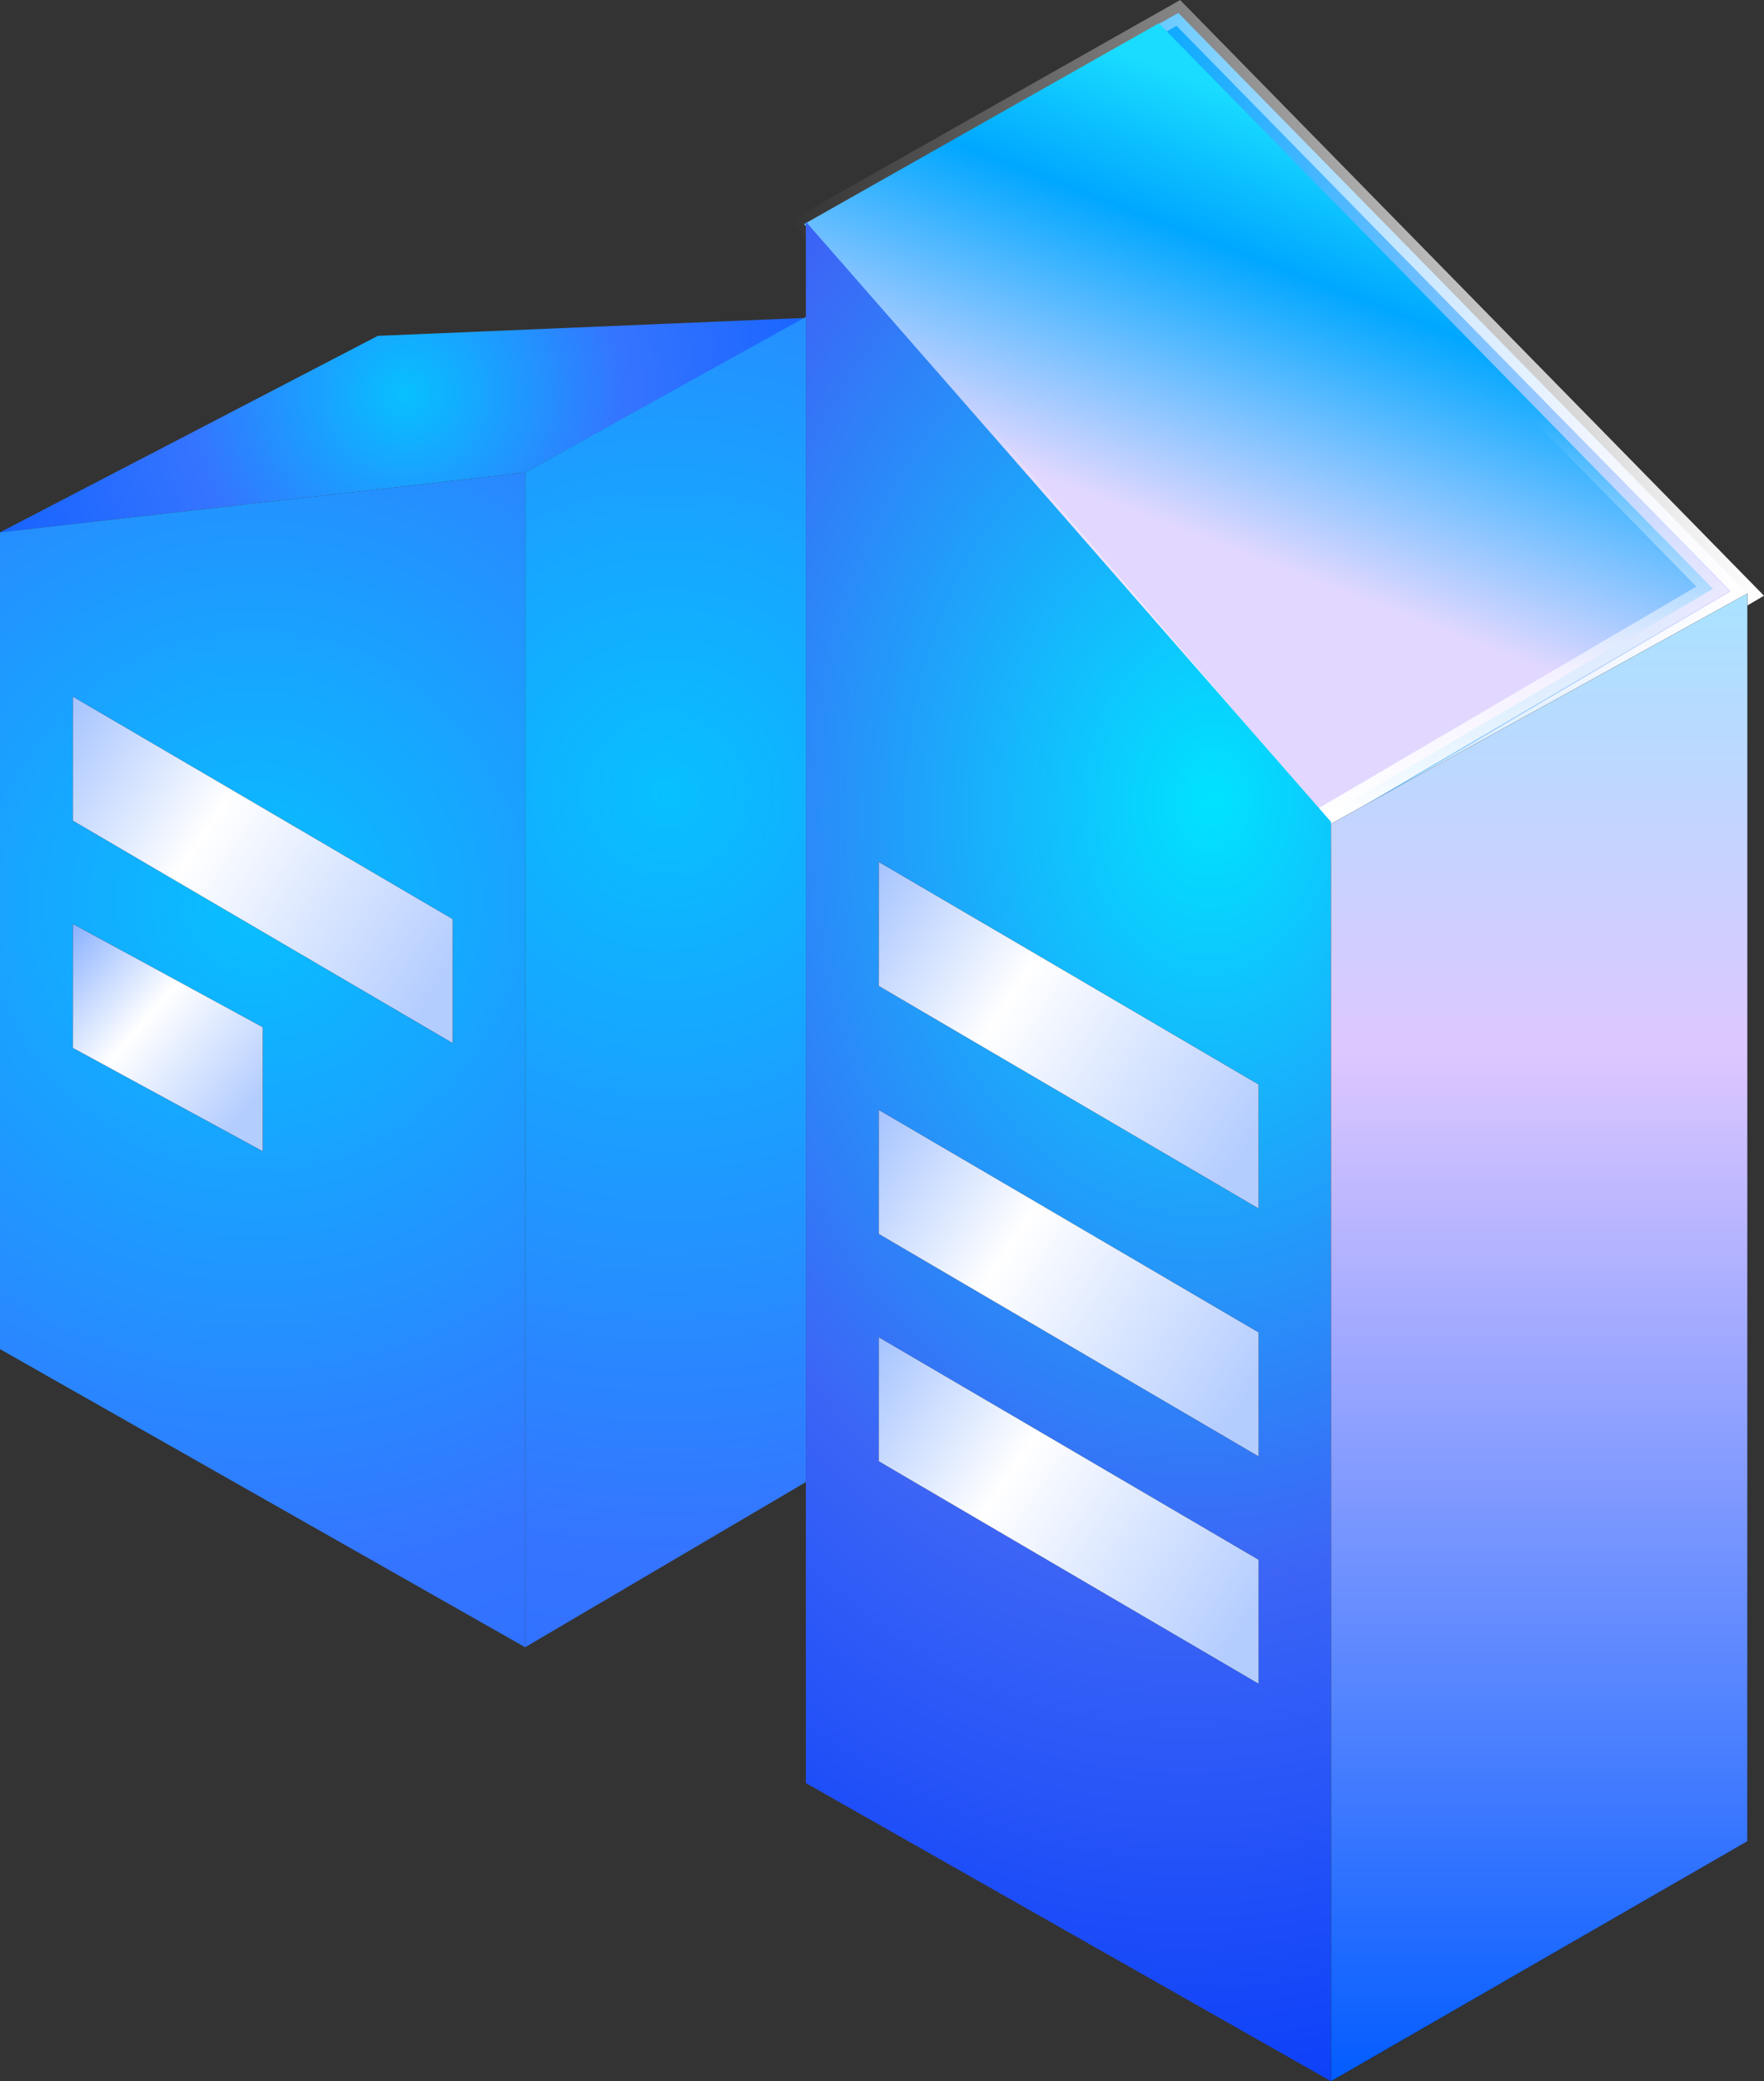
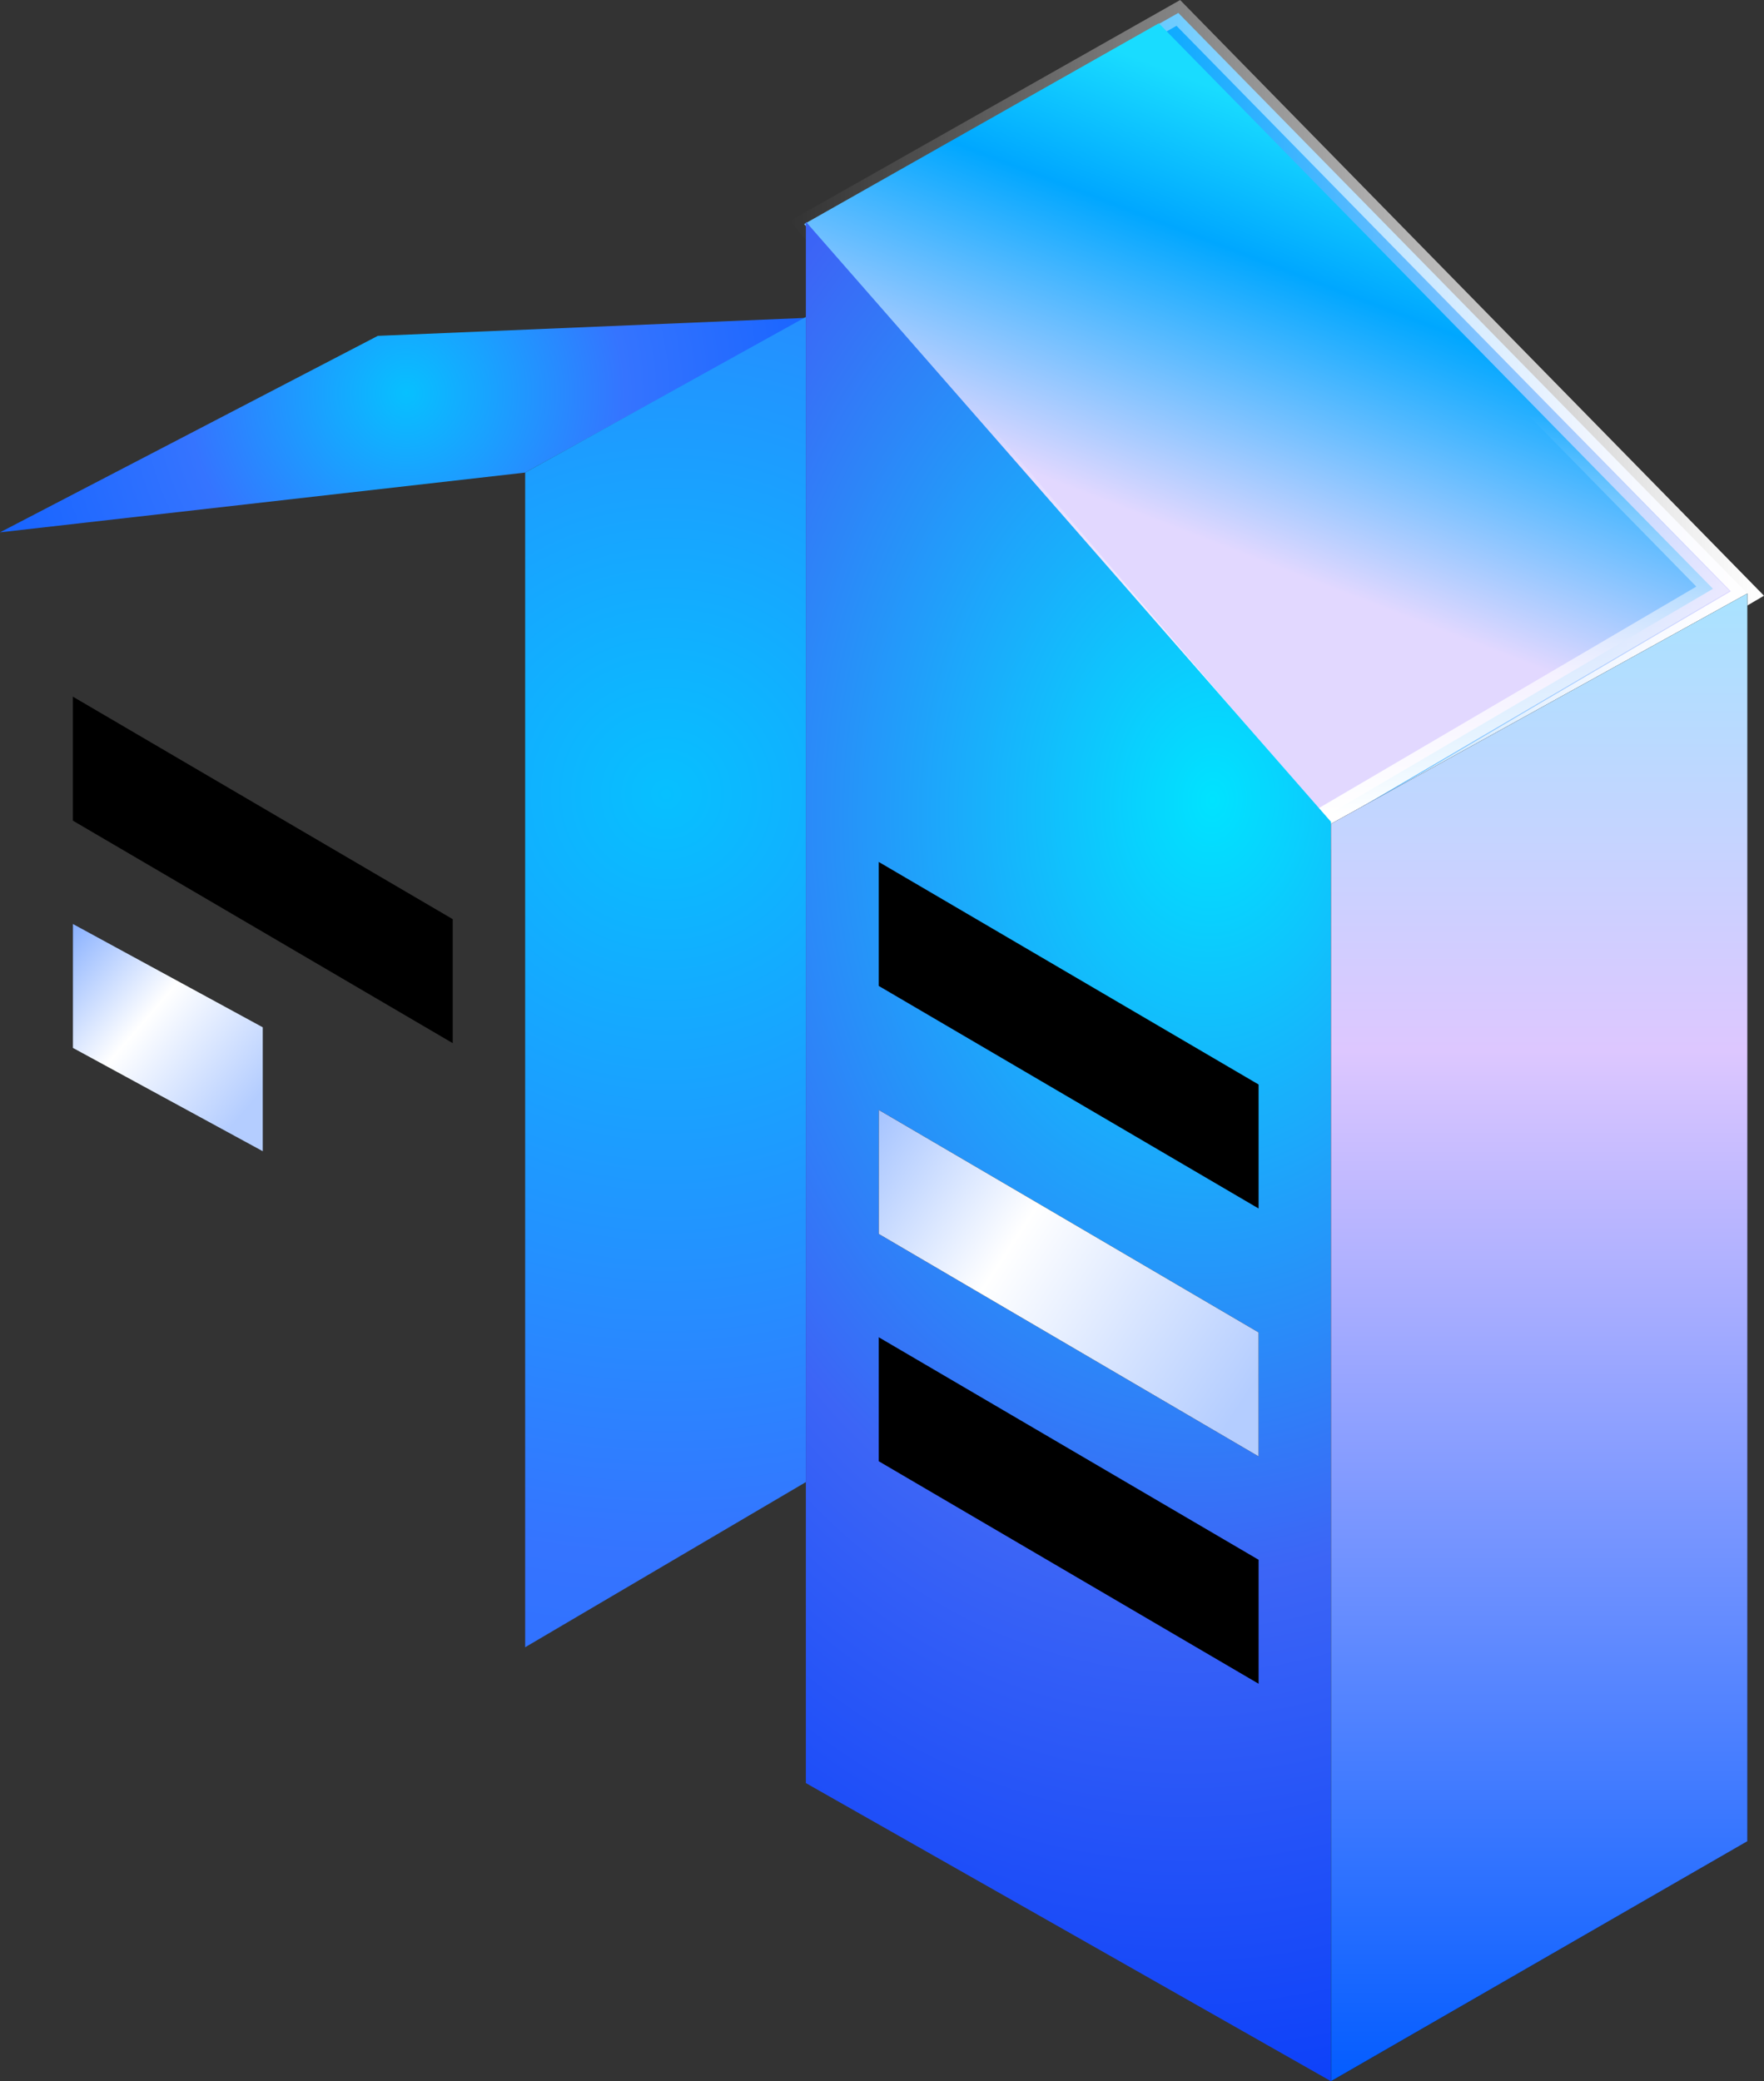
<svg xmlns="http://www.w3.org/2000/svg" xmlns:xlink="http://www.w3.org/1999/xlink" id="_图层_2" data-name="图层 2" viewBox="0 0 276.88 326.64">
  <rect x="0" y="0" width="276.88" height="326.64" fill="#333333" stroke="none" />
  <defs>
    <style>
      .cls-1 {
        fill: url(#_未命名的渐变_75);
      }

      .cls-2 {
        fill: url(#_未命名的渐变_75-5);
      }

      .cls-3 {
        fill: url(#_未命名的渐变_66);
      }

      .cls-4 {
        fill: url(#_未命名的渐变_69-2);
        fill-rule: evenodd;
        stroke: url(#_未命名的渐变_70-2);
      }

      .cls-4, .cls-5 {
        stroke-width: 3.24px;
      }

      .cls-6 {
        fill: url(#_未命名的渐变_71);
      }

      .cls-7 {
        fill: url(#_未命名的渐变_72);
      }

      .cls-8 {
        fill: url(#_未命名的渐变_75-2);
      }

      .cls-9 {
        fill: url(#_未命名的渐变_66-3);
      }

      .cls-5 {
        fill: url(#_未命名的渐变_69);
        stroke: url(#_未命名的渐变_70);
      }

      .cls-10 {
        fill: url(#_未命名的渐变_75-4);
      }

      .cls-11 {
        fill: url(#_未命名的渐变_75-3);
      }

      .cls-12 {
        fill: url(#_未命名的渐变_66-2);
      }
    </style>
    <radialGradient id="_未命名的渐变_66" data-name="未命名的渐变 66" cx="13.2" cy="-276.32" fx="13.2" fy="-276.32" r="2.27" gradientTransform="translate(-4774.45 -7894.13) rotate(145.96) scale(33.66)" gradientUnits="userSpaceOnUse">
      <stop offset="0" stop-color="#07c0ff" />
      <stop offset=".45" stop-color="#3574ff" />
      <stop offset="1" stop-color="#0e5fff" />
    </radialGradient>
    <radialGradient id="_未命名的渐变_66-2" data-name="未命名的渐变 66" cx="10" cy="-304.41" fx="10" fy="-304.41" r="2.88" gradientTransform="translate(24609.08 -5023.26) rotate(80.01) scale(82.43 -82.43)" xlink:href="#_未命名的渐变_66" />
    <radialGradient id="_未命名的渐变_66-3" data-name="未命名的渐变 66" cx="1.54" cy="-295.04" fx="1.54" fy="-295.04" r="6.03" gradientTransform="translate(-12844.61 -1019.44) rotate(94.75) scale(44.06)" xlink:href="#_未命名的渐变_66" />
    <linearGradient id="_未命名的渐变_75" data-name="未命名的渐变 75" x1="17.13" y1="-286.94" x2="15.33" y2="-285.86" gradientTransform="translate(-950.67 -15451.83) scale(59.62 -54.38)" gradientUnits="userSpaceOnUse">
      <stop offset="0" stop-color="#b4cdff" />
      <stop offset=".36" stop-color="#fff" />
      <stop offset="1" stop-color="#0e5fff" />
    </linearGradient>
    <linearGradient id="_未命名的渐变_75-2" data-name="未命名的渐变 75" x1="12.33" y1="-278.36" x2="11.07" y2="-277.06" gradientTransform="translate(-331.12 -9755.28) scale(29.81 -35.68)" xlink:href="#_未命名的渐变_75" />
    <linearGradient id="_未命名的渐变_69" data-name="未命名的渐变 69" x1="126.49" y1="66.76" x2="274.27" y2="66.76" gradientUnits="userSpaceOnUse">
      <stop offset="0" stop-color="#19dcff" />
      <stop offset=".34" stop-color="#00a7ff" />
      <stop offset="1" stop-color="#e2d8ff" />
    </linearGradient>
    <linearGradient id="_未命名的渐变_70" data-name="未命名的渐变 70" x1="123.97" y1="66.79" x2="276.88" y2="66.79" gradientUnits="userSpaceOnUse">
      <stop offset="0" stop-color="#fff" stop-opacity="0" />
      <stop offset="1" stop-color="#fff" />
    </linearGradient>
    <linearGradient id="_未命名的渐变_69-2" data-name="未命名的渐变 69" x1="23.11" y1="-295.64" x2="23.32" y2="-296.12" gradientTransform="translate(3513.62 -37037.66) rotate(-180) scale(142.66 125.36)" xlink:href="#_未命名的渐变_69" />
    <linearGradient id="_未命名的渐变_70-2" data-name="未命名的渐变 70" x1="23.2" y1="-295.97" x2="23.2" y2="-296.47" gradientTransform="translate(3513.62 -37037.66) rotate(-180) scale(142.66 125.36)" xlink:href="#_未命名的渐变_70" />
    <radialGradient id="_未命名的渐变_71" data-name="未命名的渐变 71" cx="10.86" cy="-308.19" fx="10.86" fy="-308.19" r="2.75" gradientTransform="translate(18924.66 112.88) rotate(92.7) scale(82.43 -60.72)" gradientUnits="userSpaceOnUse">
      <stop offset="0" stop-color="#00e3ff" />
      <stop offset=".54" stop-color="#3c65f6" />
      <stop offset="1" stop-color="#0037fa" />
    </radialGradient>
    <linearGradient id="_未命名的渐变_72" data-name="未命名的渐变 72" x1="25.52" y1="-298.79" x2="25.52" y2="-299.79" gradientTransform="translate(1909.58 -69669.65) rotate(-180) scale(65.35 233.49)" gradientUnits="userSpaceOnUse">
      <stop offset="0" stop-color="#aae2ff" />
      <stop offset=".3" stop-color="#ddc7ff" />
      <stop offset="1" stop-color="#005bff" />
    </linearGradient>
    <linearGradient id="_未命名的渐变_75-3" data-name="未命名的渐变 75" x1="17.13" y1="-286.94" x2="15.33" y2="-285.86" gradientTransform="translate(-824.18 -15425.89) scale(59.62 -54.38)" xlink:href="#_未命名的渐变_75" />
    <linearGradient id="_未命名的渐变_75-4" data-name="未命名的渐变 75" x1="17.13" x2="15.33" y2="-285.86" gradientTransform="translate(-824.18 -15386.97) scale(59.62 -54.38)" xlink:href="#_未命名的渐变_75" />
    <linearGradient id="_未命名的渐变_75-5" data-name="未命名的渐变 75" x1="17.13" y1="-286.94" x2="15.33" y2="-285.86" gradientTransform="translate(-824.18 -15351.3) scale(59.62 -54.38)" xlink:href="#_未命名的渐变_75" />
  </defs>
  <g id="_图层_1-2" data-name="图层 1">
    <g id="Group-121-Copy">
      <g id="Group-118">
        <polygon id="Path-44" class="cls-3" points="59.31 52.71 126.49 49.89 82.43 74.17 0 83.55 59.31 52.71" />
-         <polygon class="cls-12" points="0 83.55 0 211.74 82.43 258.53 82.43 74.17 0 83.55" />
        <polygon class="cls-9" points="126.49 49.75 126.49 232.61 82.43 258.53 82.43 74.17 126.49 49.75" />
        <g>
          <polygon id="path-84" points="11.44 109.34 71.06 144.26 71.06 163.72 11.44 128.8 11.44 109.34" />
-           <polygon class="cls-1" points="11.44 109.34 71.06 144.26 71.06 163.72 11.44 128.8 11.44 109.34" />
        </g>
        <g>
          <polygon id="path-87" points="11.44 145.01 41.25 161.23 41.25 180.69 11.44 164.47 11.44 145.01" />
          <polygon class="cls-8" points="11.44 145.01 41.25 161.23 41.25 180.69 11.44 164.47 11.44 145.01" />
        </g>
      </g>
      <g id="Group-120">
        <g>
          <polygon id="path-91" class="cls-5" points="184.95 2.03 274.27 93.15 208.91 131.5 126.49 35.12 184.95 2.03" />
          <path class="cls-4" d="M181.89,3.66l-55.67,31.51,80.26,93.85,62.39-36.61L181.89,3.66Z" />
        </g>
        <polygon class="cls-6" points="126.49 34.8 126.49 279.85 208.91 326.64 208.91 128.98 126.49 34.8" />
        <g>
          <polygon id="path-95" points="274.27 93.15 274.27 288.98 208.91 326.64 208.91 129.3 274.27 93.15" />
          <polygon class="cls-7" points="274.27 93.15 274.27 288.98 208.91 326.64 208.91 129.3 274.27 93.15" />
        </g>
        <g>
          <polygon id="path-97" points="137.93 135.28 197.55 170.21 197.55 189.67 137.93 154.74 137.93 135.28" />
-           <polygon class="cls-11" points="137.93 135.28 197.55 170.21 197.55 189.67 137.93 154.74 137.93 135.28" />
        </g>
        <g id="Rectangle-Copy-16">
          <polygon id="path-99" points="137.93 174.2 197.55 209.12 197.55 228.58 137.93 193.66 137.93 174.2" />
          <polygon class="cls-10" points="137.93 174.2 197.55 209.12 197.55 228.58 137.93 193.66 137.93 174.2" />
        </g>
        <g id="Rectangle-Copy-17">
          <polygon id="path-101" points="137.93 209.88 197.55 244.8 197.55 264.26 137.93 229.34 137.93 209.88" />
-           <polygon class="cls-2" points="137.93 209.88 197.55 244.8 197.55 264.26 137.93 229.34 137.93 209.88" />
        </g>
      </g>
    </g>
  </g>
</svg>